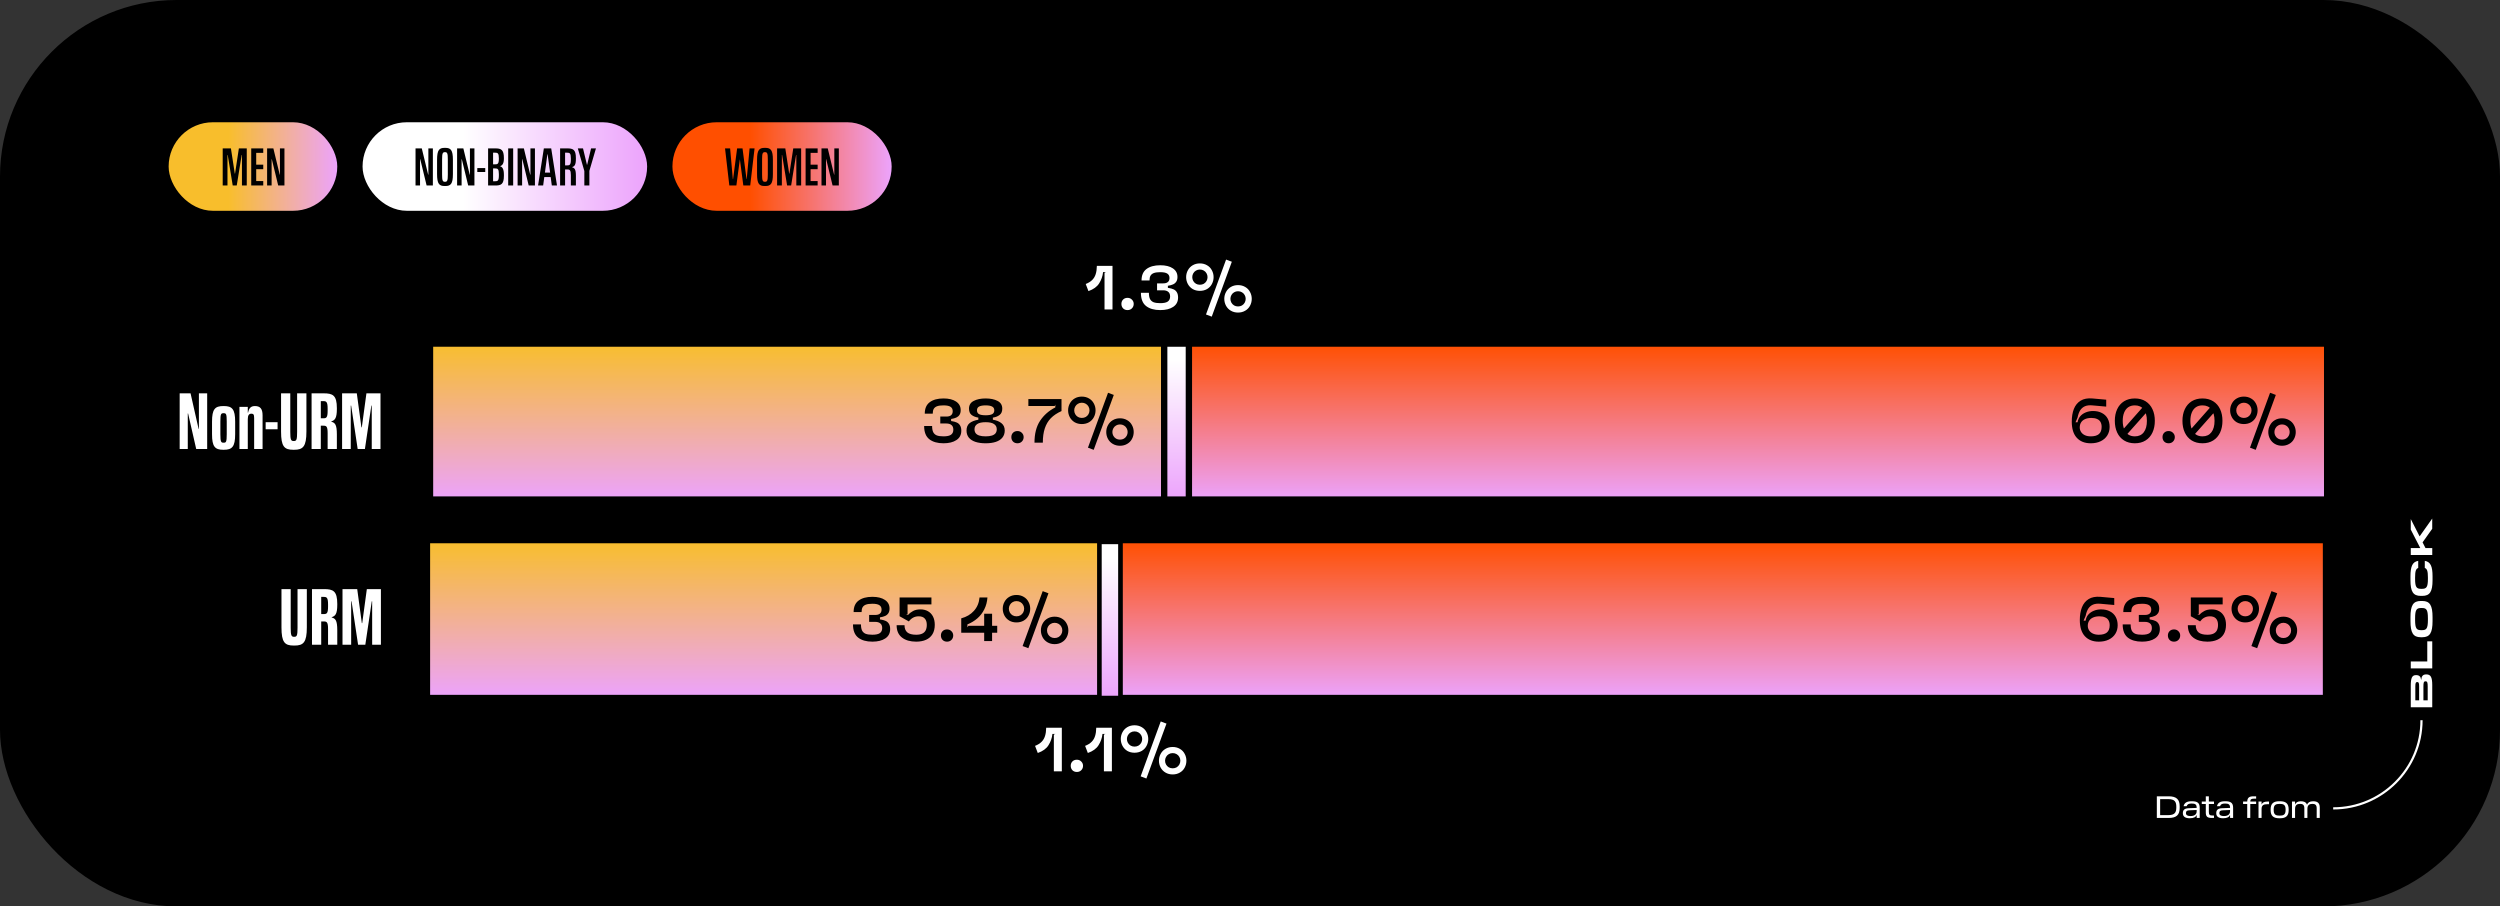
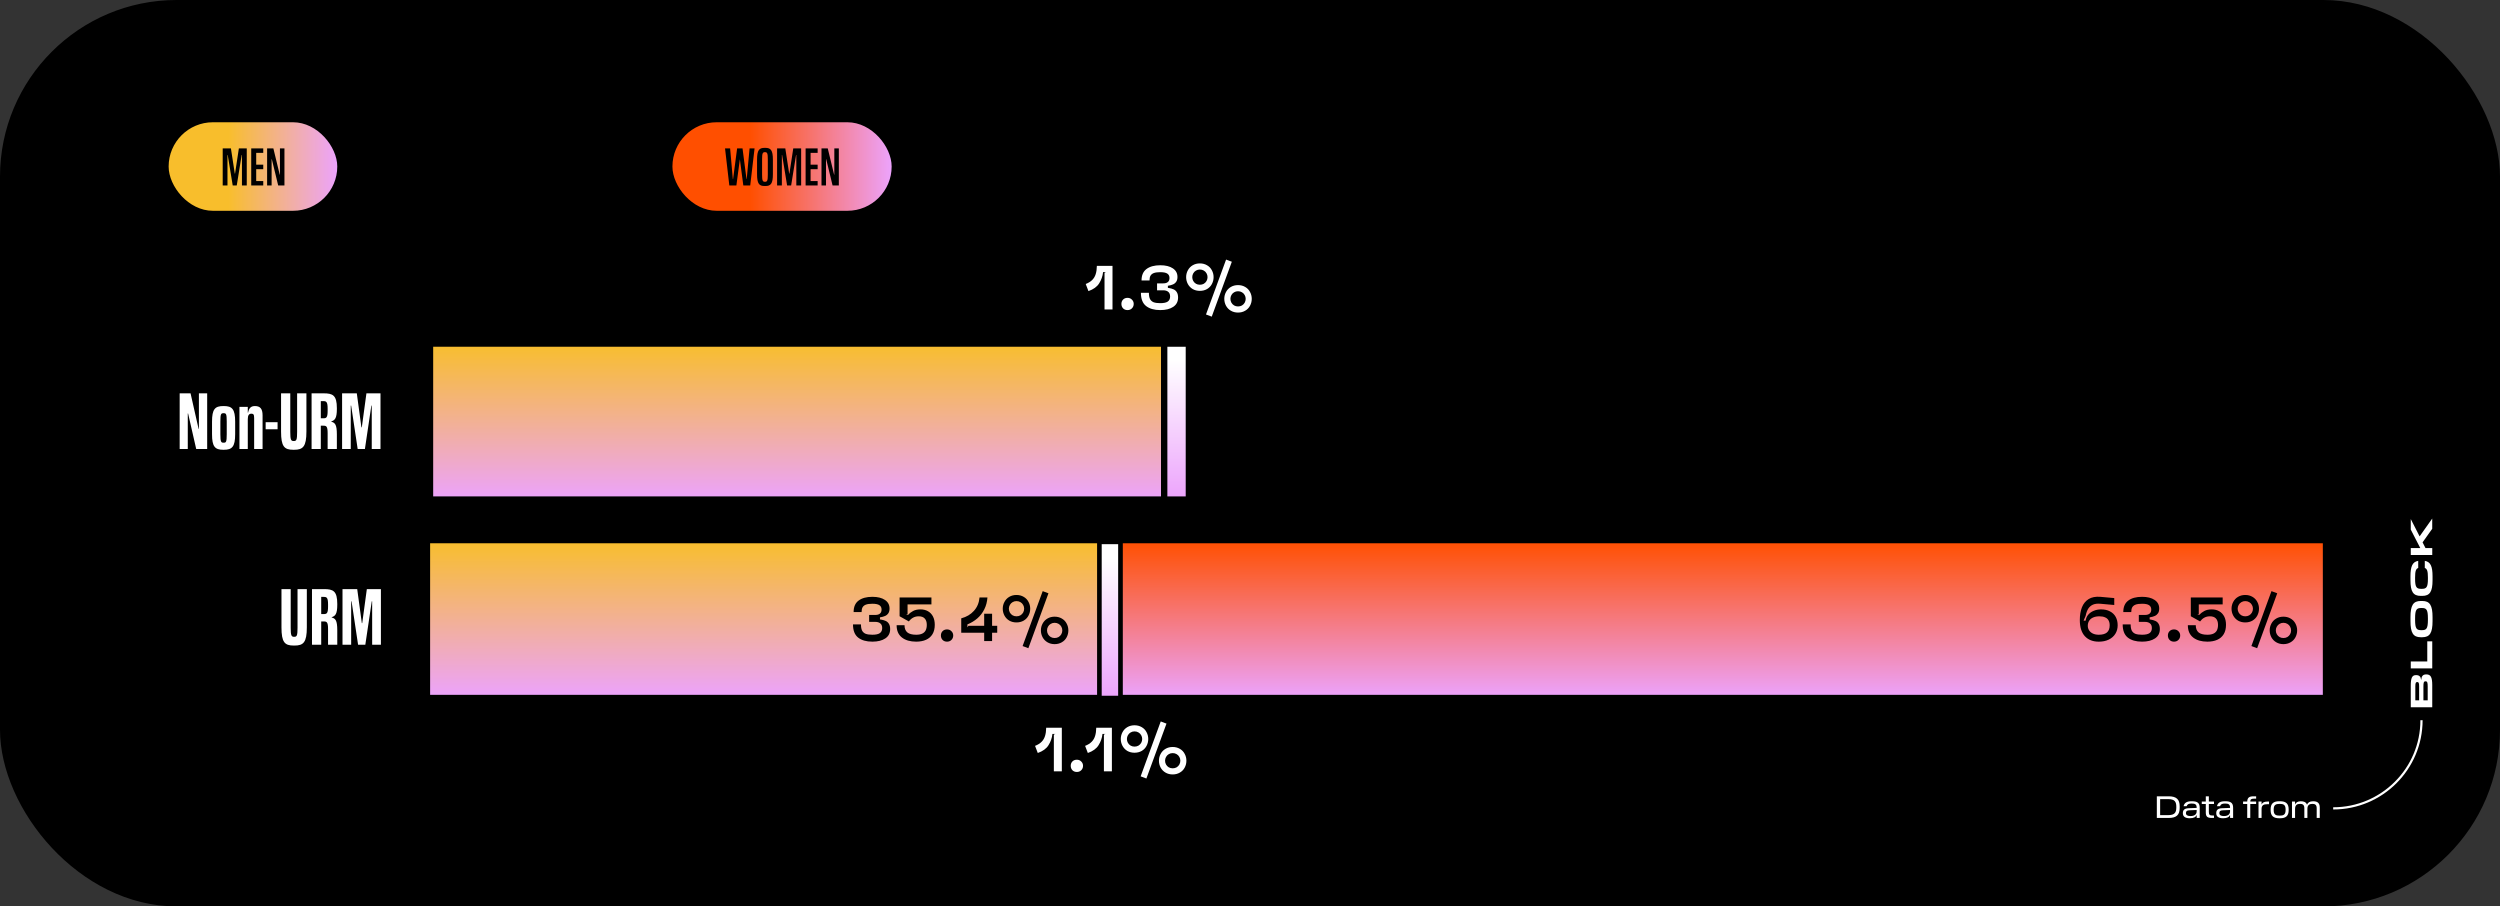
<svg xmlns="http://www.w3.org/2000/svg" width="1186" height="430" viewBox="0 0 1186 430" fill="none">
  <rect x="0" y="0" width="1186" height="430" fill="#333333" stroke="none" />
  <rect width="1186" height="430" rx="83.816" fill="#000" />
  <path d="M98.284 213h-5.205l-3.847-16.86h-.151V213h-3.847v-26.402h5.167l3.809 16.86h.151v-16.86h3.923V213zm7.921.377h-.264c-3.96 0-5.356-1.471-5.356-7.392v-5.922c0-5.959 1.396-7.43 5.356-7.43h.264c3.923 0 5.356 1.471 5.356 7.43v5.922c0 5.921-1.433 7.392-5.356 7.392zm-.113-3.357c1.131 0 1.471-.264 1.471-3.998v-6.034c0-3.734-.34-3.961-1.471-3.961-1.207 0-1.547.227-1.547 3.961v6.034c0 3.734.378 3.998 1.547 3.998zm18.473 2.98h-3.998v-14.672c0-1.735-.377-2.074-1.32-2.074-1.132 0-1.698.792-1.698 2.602V213h-3.96v-19.99h3.96v2.715h.151c.415-2.149 1.358-3.092 3.244-3.092 2.489 0 3.621 1.282 3.621 4.413V213zm1.46-9.354v-3.357h5.657v3.357h-5.657zm13.534 9.731h-.415c-4.262 0-5.809-1.509-5.809-8.637v-18.142h4.375v18.33c0 3.697.34 4.3 1.585 4.3h.113c1.244 0 1.546-.603 1.546-4.3v-18.33h4.413v18.142c0 7.128-1.622 8.637-5.808 8.637zm12.63-.377h-4.376v-26.402h5.696c4.337 0 6.298.867 6.298 7.053v.377c0 4.451-.98 5.356-2.64 5.884v.151c1.735.49 2.64 1.245 2.64 6.072V213h-4.375v-7.468c0-3.357-.641-3.583-2.036-3.583h-1.207V213zm1.131-22.706h-1.131v8.147h1.131c1.471 0 2.112-.226 2.112-3.583v-.943c0-3.357-.641-3.621-2.112-3.621zM180.506 213h-4.149v-20.594h-.188L173.114 213h-3.433l-3.092-20.594h-.189V213h-4.111v-26.402h6.978l2.187 16.143h.189l2.187-16.143h6.676V213z" fill="#fff" />
  <path fill="url(#paint0_linear_743_169)" stroke="#000" stroke-width="2.095" d="M203 256.679h318.6v74H203z" />
  <path fill="url(#paint1_linear_743_169)" stroke="#000" stroke-width="2.095" d="M531.5 256.679H1103v74H531.5z" />
  <path d="M139.753 306.25h-.415c-4.262 0-5.808-1.508-5.808-8.637v-18.142h4.375v18.331c0 3.696.339 4.299 1.584 4.299h.113c1.245 0 1.546-.603 1.546-4.299v-18.331h4.413v18.142c0 7.129-1.621 8.637-5.808 8.637zm12.63-.377h-4.375v-26.402h5.695c4.338 0 6.299.867 6.299 7.053v.377c0 4.451-.981 5.356-2.64 5.884v.151c1.735.49 2.64 1.245 2.64 6.072v6.865h-4.375v-7.468c0-3.357-.642-3.583-2.037-3.583h-1.207v11.051zm1.131-22.706h-1.131v8.147h1.131c1.471 0 2.113-.226 2.113-3.583v-.943c0-3.357-.642-3.621-2.113-3.621zm27.187 22.706h-4.149v-20.594h-.189l-3.055 20.594h-3.432l-3.093-20.594h-.189v20.594h-4.111v-26.402h6.978l2.188 16.143h.188l2.188-16.143h6.676v26.402z" fill="#fff" />
-   <path fill="url(#paint2_linear_743_169)" stroke="#000" stroke-width="3" d="M564 163h540v74H564z" />
  <path fill="url(#paint3_linear_743_169)" stroke="#000" stroke-width="3" d="M204 163h348.3v74H204z" />
-   <path d="M442.198 202.109c0 1.251.176 2.229.528 2.933.372.704.939 1.213 1.702 1.526.782.293 1.838.44 3.168.44 1.643 0 2.826-.254 3.55-.763.743-.528 1.114-1.32 1.114-2.376 0-1.017-.293-1.76-.88-2.23-.567-.489-1.378-.733-2.435-.733h-2.874v-3.286h2.874c1.017 0 1.77-.215 2.259-.645.509-.43.763-1.066.763-1.907 0-.919-.332-1.604-.997-2.053-.665-.47-1.79-.704-3.374-.704-1.291 0-2.308.136-3.051.41-.724.274-1.252.695-1.584 1.262-.313.547-.469 1.3-.469 2.259h-3.785c0-2.445.783-4.254 2.347-5.428 1.584-1.193 3.765-1.789 6.542-1.789 2.523 0 4.508.489 5.955 1.467 1.467.978 2.2 2.337 2.2 4.077 0 .92-.185 1.663-.557 2.23-.372.567-.88.997-1.525 1.291-.626.293-1.448.518-2.465.674v.969c.059.019.108.039.147.058h.176c.978.157 1.78.382 2.406.675.645.293 1.153.753 1.525 1.379.391.626.587 1.457.587 2.493 0 1.936-.773 3.413-2.318 4.43-1.525 1.017-3.569 1.525-6.131 1.525-2.855 0-5.104-.645-6.747-1.936-1.623-1.291-2.435-3.373-2.435-6.248h3.784zm16.32 2.141c0-1.564.489-2.738 1.467-3.52.997-.782 2.376-1.32 4.136-1.614v-.997c-1.33-.215-2.405-.645-3.227-1.291-.802-.645-1.203-1.633-1.203-2.963 0-1.682.744-2.904 2.23-3.667 1.486-.782 3.374-1.173 5.662-1.173s4.175.391 5.662 1.173c1.486.763 2.229 1.985 2.229 3.667 0 1.33-.411 2.318-1.232 2.963-.802.646-1.877 1.076-3.227 1.291v.997c1.721.274 3.09.832 4.107 1.673 1.017.821 1.526 1.975 1.526 3.461 0 1.311-.372 2.425-1.115 3.344-.724.9-1.76 1.575-3.11 2.025-1.349.449-2.963.674-4.84.674-1.858 0-3.472-.225-4.841-.674-1.349-.45-2.395-1.125-3.139-2.025-.723-.919-1.085-2.033-1.085-3.344zm3.784-.587c0 .724.186 1.34.558 1.849.371.489.948.86 1.731 1.114.782.255 1.779.382 2.992.382 1.212 0 2.21-.127 2.992-.382.782-.254 1.359-.625 1.731-1.114.371-.509.557-1.125.557-1.849 0-1.095-.43-1.926-1.291-2.493-.86-.587-2.19-.88-3.989-.88s-3.129.293-3.99.88c-.86.567-1.291 1.398-1.291 2.493zm1.174-9.006c0 .861.332 1.467.997 1.819.665.352 1.702.528 3.11.528s2.444-.176 3.109-.528c.665-.371.998-.978.998-1.819s-.342-1.437-1.027-1.789c-.665-.372-1.692-.557-3.08-.557-1.389 0-2.425.185-3.11.557-.665.352-.997.948-.997 1.789zm19.204 15.636c-.86 0-1.564-.273-2.112-.821-.528-.567-.792-1.271-.792-2.112 0-.822.264-1.506.792-2.054.548-.547 1.252-.821 2.112-.821.841 0 1.535.283 2.083.851.567.547.851 1.222.851 2.024 0 .841-.284 1.545-.851 2.112-.548.548-1.242.821-2.083.821zm8.078-.293c0-4.224.88-7.676 2.64-10.355 1.78-2.699 4.195-4.821 7.246-6.366v-1.35l-.293.675h-12.497v-3.286h15.724v5.691c-2.093.939-3.785 2.074-5.075 3.403-1.272 1.311-2.22 2.914-2.846 4.811-.626 1.878-.939 4.137-.939 6.777h-3.96zm34.898-23.674l2.728 1.027-9.534 26.05-2.728-1.027 9.534-26.05zm5.662 25.141c-1.271 0-2.406-.294-3.403-.88-.978-.567-1.741-1.35-2.288-2.347-.548-1.017-.822-2.112-.822-3.286 0-1.173.274-2.259.822-3.256.547-1.017 1.31-1.809 2.288-2.376.997-.587 2.132-.88 3.403-.88s2.405.293 3.403.88c.997.567 1.76 1.359 2.288 2.376.548.997.821 2.083.821 3.256 0 1.174-.273 2.269-.821 3.286-.528.997-1.291 1.78-2.288 2.347-.998.586-2.132.88-3.403.88zm0-2.904c.704 0 1.33-.157 1.877-.47.548-.332.978-.772 1.291-1.32.313-.567.469-1.173.469-1.819 0-.645-.156-1.242-.469-1.789-.313-.567-.743-1.007-1.291-1.32-.547-.333-1.173-.499-1.877-.499-.685 0-1.301.166-1.848.499-.548.313-.978.753-1.291 1.32-.313.547-.47 1.144-.47 1.789 0 .646.157 1.252.47 1.819.313.548.743.988 1.291 1.32.547.313 1.163.47 1.848.47zm-18.1-7.393c-1.272 0-2.406-.284-3.403-.851-.978-.586-1.741-1.379-2.288-2.376-.548-1.017-.822-2.112-.822-3.286 0-1.173.274-2.258.822-3.256.547-1.017 1.31-1.809 2.288-2.376.997-.587 2.131-.88 3.403-.88 1.271 0 2.405.293 3.403.88.997.567 1.76 1.359 2.288 2.376.547.998.821 2.083.821 3.256 0 1.174-.274 2.269-.821 3.286-.528.997-1.291 1.79-2.288 2.376-.998.567-2.132.851-3.403.851zm0-2.904c.704 0 1.33-.157 1.877-.47.548-.332.978-.772 1.291-1.32.313-.567.469-1.173.469-1.819 0-.645-.156-1.241-.469-1.789-.313-.567-.743-1.007-1.291-1.32-.547-.333-1.173-.499-1.877-.499-.685 0-1.301.166-1.848.499-.548.313-.978.753-1.291 1.32-.313.548-.47 1.144-.47 1.789 0 .646.157 1.252.47 1.819.313.548.743.988 1.291 1.32.547.313 1.163.47 1.848.47z" fill="#000" />
  <path d="M515.067 134.727c1.291-.508 2.318-1.144 3.08-1.907.763-.762 1.311-1.682 1.643-2.757.352-1.095.538-2.406.558-3.931h7.422v20.681h-3.785v-17.454l.704-.294h-1.378c-.216 1.956-.841 3.746-1.878 5.369-1.017 1.623-2.709 2.845-5.075 3.667l-1.291-3.374zm19.832 12.38c-.861 0-1.565-.274-2.113-.822-.528-.567-.792-1.271-.792-2.112 0-.821.264-1.506.792-2.053.548-.548 1.252-.822 2.113-.822.841 0 1.535.284 2.082.851.568.548.851 1.222.851 2.024 0 .841-.283 1.545-.851 2.112-.547.548-1.241.822-2.082.822zm10.139-8.185c0 1.252.176 2.23.528 2.934.372.704.939 1.212 1.701 1.525.783.294 1.839.44 3.169.44 1.643 0 2.826-.254 3.549-.762.744-.529 1.115-1.321 1.115-2.377 0-1.017-.293-1.76-.88-2.229-.567-.489-1.379-.734-2.435-.734h-2.875v-3.285h2.875c1.017 0 1.77-.215 2.259-.646.508-.43.763-1.065.763-1.906 0-.92-.333-1.604-.998-2.054-.665-.469-1.789-.704-3.373-.704-1.291 0-2.308.137-3.051.411-.724.274-1.252.694-1.584 1.261-.313.548-.47 1.301-.47 2.259h-3.784c0-2.445.782-4.254 2.347-5.427 1.584-1.193 3.765-1.79 6.542-1.79 2.523 0 4.508.489 5.955 1.467 1.467.978 2.2 2.337 2.2 4.078 0 .919-.186 1.662-.557 2.229-.372.568-.88.998-1.526 1.291-.626.294-1.447.518-2.464.675v.968c.059.02.108.039.147.059h.176c.978.156 1.779.381 2.405.674.646.294 1.154.753 1.526 1.379.391.626.586 1.457.586 2.494 0 1.936-.772 3.412-2.317 4.429-1.526 1.017-3.569 1.526-6.131 1.526-2.856 0-5.105-.646-6.747-1.936-1.624-1.291-2.435-3.374-2.435-6.249h3.784zm36.618-15.782l2.728 1.026-9.534 26.05-2.728-1.026 9.534-26.05zm5.662 25.14c-1.271 0-2.406-.293-3.403-.88-.978-.567-1.741-1.349-2.288-2.347-.548-1.017-.822-2.112-.822-3.285 0-1.174.274-2.259.822-3.257.547-1.016 1.31-1.809 2.288-2.376.997-.586 2.132-.88 3.403-.88s2.405.294 3.403.88c.997.567 1.76 1.36 2.288 2.376.548.998.821 2.083.821 3.257 0 1.173-.273 2.268-.821 3.285-.528.998-1.291 1.78-2.288 2.347-.998.587-2.132.88-3.403.88zm0-2.904c.704 0 1.33-.156 1.877-.469.548-.333.978-.773 1.291-1.32.313-.568.469-1.174.469-1.819 0-.646-.156-1.242-.469-1.79-.313-.567-.743-1.007-1.291-1.32-.547-.332-1.173-.499-1.877-.499-.685 0-1.301.167-1.848.499-.548.313-.978.753-1.291 1.32-.313.548-.47 1.144-.47 1.79 0 .645.157 1.251.47 1.819.313.547.743.987 1.291 1.32.547.313 1.163.469 1.848.469zm-18.1-7.393c-1.272 0-2.406-.283-3.403-.85-.978-.587-1.741-1.379-2.288-2.376-.548-1.017-.822-2.113-.822-3.286 0-1.174.274-2.259.822-3.256.547-1.017 1.31-1.809 2.288-2.377.997-.586 2.131-.88 3.403-.88 1.271 0 2.405.294 3.403.88.997.568 1.76 1.36 2.288 2.377.547.997.821 2.082.821 3.256 0 1.173-.274 2.269-.821 3.286-.528.997-1.291 1.789-2.288 2.376-.998.567-2.132.85-3.403.85zm0-2.904c.704 0 1.33-.156 1.877-.469.548-.333.978-.773 1.291-1.32.313-.567.469-1.174.469-1.819s-.156-1.242-.469-1.79c-.313-.567-.743-1.007-1.291-1.32-.547-.332-1.173-.498-1.877-.498-.685 0-1.301.166-1.848.498-.548.313-.978.753-1.291 1.32-.313.548-.47 1.145-.47 1.79s.157 1.252.47 1.819c.313.547.743.987 1.291 1.32.547.313 1.163.469 1.848.469zM491.029 353.839c1.29-.508 2.317-1.144 3.08-1.906.763-.763 1.31-1.682 1.643-2.758.352-1.095.538-2.405.557-3.931h7.422v20.682h-3.784v-17.455l.704-.293h-1.379c-.215 1.955-.841 3.745-1.877 5.368-1.017 1.623-2.709 2.846-5.076 3.667l-1.29-3.374zm19.831 12.38c-.86 0-1.564-.274-2.112-.821-.528-.567-.792-1.271-.792-2.112 0-.822.264-1.506.792-2.054.548-.548 1.252-.821 2.112-.821.841 0 1.535.283 2.083.85.567.548.851 1.223.851 2.025 0 .841-.284 1.545-.851 2.112-.548.547-1.242.821-2.083.821zm3.918-12.38c1.291-.508 2.318-1.144 3.08-1.906.763-.763 1.311-1.682 1.643-2.758.352-1.095.538-2.405.557-3.931h7.422v20.682h-3.784v-17.455l.704-.293h-1.379c-.215 1.955-.841 3.745-1.877 5.368-1.017 1.623-2.709 2.846-5.075 3.667l-1.291-3.374zm35.878-11.587l2.728 1.027-9.534 26.05-2.728-1.027 9.534-26.05zm5.662 25.141c-1.271 0-2.406-.294-3.403-.881-.978-.567-1.741-1.349-2.288-2.346-.548-1.017-.822-2.113-.822-3.286s.274-2.259.822-3.256c.547-1.017 1.31-1.809 2.288-2.376.997-.587 2.132-.88 3.403-.88s2.405.293 3.403.88c.997.567 1.76 1.359 2.288 2.376.548.997.821 2.083.821 3.256 0 1.173-.273 2.269-.821 3.286-.528.997-1.291 1.779-2.288 2.346-.998.587-2.132.881-3.403.881zm0-2.905c.704 0 1.33-.156 1.877-.469.548-.333.978-.773 1.291-1.32.313-.567.469-1.174.469-1.819s-.156-1.242-.469-1.789c-.313-.568-.743-1.008-1.291-1.321-.547-.332-1.173-.498-1.877-.498-.685 0-1.301.166-1.848.498-.548.313-.978.753-1.291 1.321-.313.547-.47 1.144-.47 1.789s.157 1.252.47 1.819c.313.547.743.987 1.291 1.32.547.313 1.163.469 1.848.469zm-18.1-7.392c-1.272 0-2.406-.284-3.403-.851-.978-.587-1.741-1.379-2.288-2.376-.548-1.017-.822-2.112-.822-3.286 0-1.173.274-2.259.822-3.256.547-1.017 1.31-1.809 2.288-2.376.997-.587 2.131-.88 3.403-.88 1.271 0 2.405.293 3.403.88.997.567 1.76 1.359 2.288 2.376.547.997.821 2.083.821 3.256 0 1.174-.274 2.269-.821 3.286-.528.997-1.291 1.789-2.288 2.376-.998.567-2.132.851-3.403.851zm0-2.904c.704 0 1.33-.157 1.877-.47.548-.332.978-.772 1.291-1.32.313-.567.469-1.173.469-1.819 0-.645-.156-1.242-.469-1.789-.313-.567-.743-1.007-1.291-1.32-.547-.333-1.173-.499-1.877-.499-.685 0-1.301.166-1.848.499-.548.313-.978.753-1.291 1.32-.313.547-.47 1.144-.47 1.789 0 .646.157 1.252.47 1.819.313.548.743.988 1.291 1.32.547.313 1.163.47 1.848.47z" fill="#fff" />
  <path d="M982.845 200.026c0-2.288.332-4.293.997-6.014.684-1.721 1.75-3.031 3.198-3.931 1.466-.9 3.334-1.252 5.603-1.056l6.542.587v3.285l-6.542-.586c-1.408-.137-2.592 0-3.55.41-.939.411-1.692 1.056-2.259 1.936-.547.881-.958 2.015-1.232 3.403l-.968 2.259h.968c.157-1.075.567-2.014 1.232-2.816.685-.802 1.555-1.418 2.611-1.848 1.056-.45 2.22-.675 3.491-.675 1.623 0 3.022.313 4.195.939 1.193.606 2.102 1.476 2.728 2.611.631 1.134.941 2.464.941 3.989 0 1.506-.36 2.846-1.087 4.019-.724 1.174-1.761 2.093-3.11 2.758s-2.934.997-4.752.997c-2.797 0-4.997-.86-6.601-2.581-1.604-1.741-2.405-4.303-2.405-7.686zm3.784 2.787c0 .723.195 1.408.587 2.053.391.646.977 1.164 1.76 1.555.802.391 1.76.587 2.875.587 1.721 0 3.011-.362 3.872-1.086.86-.743 1.291-1.877 1.291-3.403 0-.919-.176-1.691-.528-2.317-.352-.646-.9-1.125-1.643-1.438-.724-.332-1.623-.498-2.699-.498-1.173 0-2.171.186-2.992.557-.822.352-1.448.87-1.878 1.555-.43.665-.645 1.476-.645 2.435zm16.641-3.168c0-2.093.37-3.931 1.11-5.516.74-1.603 1.83-2.855 3.26-3.755 1.44-.899 3.16-1.349 5.13-1.349 1.98 0 3.68.45 5.11 1.349 1.42.9 2.51 2.152 3.25 3.755.75 1.585 1.12 3.423 1.12 5.516 0 2.092-.37 3.94-1.12 5.544-.74 1.604-1.83 2.855-3.25 3.755-1.43.9-3.13 1.349-5.11 1.349-1.97 0-3.69-.449-5.13-1.349-1.43-.9-2.52-2.151-3.26-3.755-.74-1.604-1.11-3.452-1.11-5.544zm3.75 0c0 1.525.23 2.845.68 3.96.45 1.095 1.09 1.936 1.93 2.523.86.586 1.91.88 3.14.88 1.84 0 3.25-.646 4.23-1.936.99-1.291 1.49-3.1 1.49-5.427 0-2.308-.5-4.107-1.49-5.398-.98-1.291-2.39-1.936-4.23-1.936-1.23 0-2.28.293-3.14.88-.84.586-1.48 1.427-1.93 2.523-.45 1.095-.68 2.405-.68 3.931zm10.83-7.98l2.11 2.112-12.15 13.671-2.11-2.054 12.15-13.729zm10.94 18.628c-.86 0-1.56-.273-2.11-.821-.53-.567-.79-1.271-.79-2.112 0-.822.26-1.506.79-2.054.55-.547 1.25-.821 2.11-.821.84 0 1.54.283 2.08.851.57.547.86 1.222.86 2.024 0 .841-.29 1.545-.86 2.112-.54.548-1.24.821-2.08.821zm6.56-10.648c0-2.093.37-3.931 1.12-5.516.74-1.603 1.83-2.855 3.25-3.755 1.45-.899 3.16-1.349 5.14-1.349 1.97 0 3.67.45 5.1 1.349 1.43.9 2.51 2.152 3.26 3.755.74 1.585 1.11 3.423 1.11 5.516 0 2.092-.37 3.94-1.11 5.544-.75 1.604-1.83 2.855-3.26 3.755-1.43.9-3.13 1.349-5.1 1.349-1.98 0-3.69-.449-5.14-1.349-1.42-.9-2.51-2.151-3.25-3.755-.75-1.604-1.12-3.452-1.12-5.544zm3.76 0c0 1.525.22 2.845.67 3.96.45 1.095 1.1 1.936 1.94 2.523.86.586 1.91.88 3.14.88 1.84 0 3.24-.646 4.22-1.936 1-1.291 1.5-3.1 1.5-5.427 0-2.308-.5-4.107-1.5-5.398-.98-1.291-2.38-1.936-4.22-1.936-1.23 0-2.28.293-3.14.88-.84.586-1.49 1.427-1.94 2.523-.45 1.095-.67 2.405-.67 3.931zm10.82-7.98l2.11 2.112-12.14 13.671-2.11-2.054 12.14-13.729zm26.99-5.339l2.73 1.027-9.53 26.05-2.73-1.027 9.53-26.05zm5.67 25.141c-1.27 0-2.41-.294-3.41-.88-.97-.567-1.74-1.35-2.28-2.347-.55-1.017-.83-2.112-.83-3.286 0-1.173.28-2.259.83-3.256.54-1.017 1.31-1.809 2.28-2.376 1-.587 2.14-.88 3.41-.88s2.4.293 3.4.88c1 .567 1.76 1.359 2.29 2.376.55.997.82 2.083.82 3.256 0 1.174-.27 2.269-.82 3.286-.53.997-1.29 1.78-2.29 2.347-1 .586-2.13.88-3.4.88zm0-2.904c.7 0 1.33-.157 1.87-.47.55-.332.98-.772 1.29-1.32.32-.567.47-1.173.47-1.819 0-.645-.15-1.242-.47-1.789-.31-.567-.74-1.007-1.29-1.32-.54-.333-1.17-.499-1.87-.499-.69 0-1.3.166-1.85.499-.55.313-.98.753-1.29 1.32-.32.547-.47 1.144-.47 1.789 0 .646.15 1.252.47 1.819.31.548.74.988 1.29 1.32.55.313 1.16.47 1.85.47zm-18.1-7.393c-1.27 0-2.41-.284-3.41-.851-.97-.586-1.74-1.379-2.28-2.376-.55-1.017-.83-2.112-.83-3.286 0-1.173.28-2.258.83-3.256.54-1.017 1.31-1.809 2.28-2.376 1-.587 2.14-.88 3.41-.88s2.4.293 3.4.88c1 .567 1.76 1.359 2.29 2.376.54.998.82 2.083.82 3.256 0 1.174-.28 2.269-.82 3.286-.53.997-1.29 1.79-2.29 2.376-1 .567-2.13.851-3.4.851zm0-2.904c.7 0 1.33-.157 1.87-.47.55-.332.98-.772 1.29-1.32.32-.567.47-1.173.47-1.819 0-.645-.15-1.241-.47-1.789-.31-.567-.74-1.007-1.29-1.32-.54-.333-1.17-.499-1.87-.499-.69 0-1.3.166-1.85.499-.55.313-.98.753-1.29 1.32-.32.548-.47 1.144-.47 1.789 0 .646.15 1.252.47 1.819.31.548.74.988 1.29 1.32.55.313 1.16.47 1.85.47zM408.448 296.22c0 1.252.176 2.23.528 2.934.372.704.939 1.212 1.702 1.525.782.293 1.838.44 3.168.44 1.643 0 2.826-.254 3.549-.763.744-.528 1.115-1.32 1.115-2.376 0-1.017-.293-1.76-.88-2.229-.567-.489-1.379-.734-2.435-.734h-2.875v-3.285h2.875c1.017 0 1.77-.215 2.259-.646.509-.43.763-1.066.763-1.907 0-.919-.333-1.603-.998-2.053-.665-.469-1.789-.704-3.373-.704-1.291 0-2.308.137-3.051.411-.724.273-1.252.694-1.584 1.261-.313.548-.47 1.301-.47 2.259h-3.784c0-2.445.782-4.254 2.347-5.427 1.584-1.193 3.765-1.79 6.542-1.79 2.523 0 4.508.489 5.955 1.467 1.467.978 2.2 2.337 2.2 4.078 0 .919-.186 1.662-.557 2.229-.372.567-.88.998-1.526 1.291-.626.293-1.447.518-2.464.675v.968c.059.019.108.039.147.059h.176c.978.156 1.779.381 2.405.674.646.294 1.154.753 1.526 1.379.391.626.586 1.457.586 2.494 0 1.936-.772 3.412-2.317 4.429-1.526 1.017-3.569 1.526-6.131 1.526-2.856 0-5.105-.646-6.747-1.936-1.624-1.291-2.435-3.374-2.435-6.249h3.784zm20.659.381c0 1.506.44 2.641 1.321 3.403.899.744 2.298 1.115 4.195 1.115 1.173 0 2.131-.176 2.874-.528.744-.352 1.291-.87 1.643-1.555.352-.704.528-1.574.528-2.611 0-1.31-.322-2.307-.968-2.992-.626-.704-1.584-1.056-2.875-1.056-.997 0-1.887.215-2.669.645-.763.411-1.428 1.008-1.995 1.79l-4.4-2.464v-8.918h15.107v3.285h-11.323v4.577l-.704.264 1.027.088c.606-.704 1.378-1.301 2.317-1.79.939-.508 2.103-.763 3.491-.763 1.35 0 2.533.294 3.55.881 1.017.567 1.809 1.398 2.376 2.493s.851 2.406.851 3.931c0 1.78-.362 3.266-1.086 4.459-.723 1.193-1.75 2.083-3.08 2.67-1.31.586-2.865.88-4.664.88-2.817 0-5.066-.655-6.748-1.966-1.682-1.31-2.523-3.256-2.523-5.838h3.755zm20.167 7.804c-.861 0-1.565-.274-2.112-.822-.529-.567-.793-1.271-.793-2.112 0-.821.264-1.506.793-2.053.547-.548 1.251-.822 2.112-.822.841 0 1.535.284 2.083.851.567.548.85 1.222.85 2.024 0 .841-.283 1.545-.85 2.112-.548.548-1.242.822-2.083.822zm17.62-13.26h3.755v12.966h-3.755v-12.966zm-10.884 2.2c2.484-.665 4.488-1.848 6.014-3.549 1.545-1.702 2.435-3.824 2.669-6.366h3.755c-.156 2.092-.655 3.97-1.496 5.632-.821 1.662-1.916 3.09-3.285 4.283-1.35 1.174-2.924 2.132-4.723 2.875v1.379l.498-.704h13.641v3.285H456.01v-6.835zm38.646-12.908l2.728 1.027-9.534 26.05-2.728-1.026 9.534-26.051zm5.662 25.141c-1.271 0-2.406-.293-3.403-.88-.978-.567-1.741-1.349-2.288-2.347-.548-1.017-.822-2.112-.822-3.285 0-1.174.274-2.259.822-3.257.547-1.017 1.31-1.809 2.288-2.376.997-.587 2.132-.88 3.403-.88s2.405.293 3.403.88c.997.567 1.76 1.359 2.288 2.376.548.998.821 2.083.821 3.257 0 1.173-.273 2.268-.821 3.285-.528.998-1.291 1.78-2.288 2.347-.998.587-2.132.88-3.403.88zm0-2.904c.704 0 1.33-.157 1.877-.469.548-.333.978-.773 1.291-1.321.313-.567.469-1.173.469-1.818 0-.646-.156-1.242-.469-1.79-.313-.567-.743-1.007-1.291-1.32-.547-.332-1.173-.499-1.877-.499-.685 0-1.301.167-1.848.499-.548.313-.978.753-1.291 1.32-.313.548-.47 1.144-.47 1.79 0 .645.157 1.251.47 1.818.313.548.743.988 1.291 1.321.547.312 1.163.469 1.848.469zm-18.1-7.393c-1.272 0-2.406-.283-3.403-.85-.978-.587-1.741-1.379-2.288-2.377-.548-1.017-.822-2.112-.822-3.285 0-1.174.274-2.259.822-3.256.547-1.017 1.31-1.81 2.288-2.377.997-.586 2.131-.88 3.403-.88 1.271 0 2.405.294 3.403.88.997.567 1.76 1.36 2.288 2.377.547.997.821 2.082.821 3.256 0 1.173-.274 2.268-.821 3.285-.528.998-1.291 1.79-2.288 2.377-.998.567-2.132.85-3.403.85zm0-2.904c.704 0 1.33-.156 1.877-.469.548-.333.978-.773 1.291-1.32.313-.568.469-1.174.469-1.819 0-.646-.156-1.242-.469-1.79-.313-.567-.743-1.007-1.291-1.32-.547-.332-1.173-.499-1.877-.499-.685 0-1.301.167-1.848.499-.548.313-.978.753-1.291 1.32-.313.548-.47 1.144-.47 1.79 0 .645.157 1.251.47 1.819.313.547.743.987 1.291 1.32.547.313 1.163.469 1.848.469zM986.664 294.137c0-2.288.332-4.293.997-6.014.685-1.721 1.751-3.031 3.198-3.931 1.467-.899 3.334-1.251 5.603-1.056l6.538.587v3.286l-6.538-.587c-1.408-.137-2.591 0-3.55.411-.938.41-1.691 1.056-2.259 1.936-.547.88-.958 2.014-1.232 3.403l-.968 2.259h.968c.157-1.076.568-2.015 1.232-2.817.685-.802 1.555-1.418 2.611-1.848 1.056-.45 2.22-.675 3.491-.675 1.624 0 3.022.313 4.195.939 1.19.606 2.1 1.477 2.73 2.611.62 1.134.94 2.464.94 3.99 0 1.506-.36 2.845-1.09 4.019-.72 1.173-1.76 2.092-3.11 2.757-1.347.665-2.931.998-4.75.998-2.797 0-4.997-.861-6.601-2.582-1.603-1.74-2.405-4.302-2.405-7.686zm3.784 2.787c0 .724.196 1.408.587 2.054.391.645.978 1.163 1.76 1.554.802.392 1.76.587 2.875.587 1.721 0 3.012-.362 3.872-1.085.858-.744 1.288-1.878 1.288-3.403 0-.919-.17-1.692-.53-2.318-.347-.645-.895-1.124-1.638-1.437-.724-.333-1.623-.499-2.699-.499-1.173 0-2.171.186-2.992.557-.821.352-1.447.871-1.878 1.555-.43.665-.645 1.477-.645 2.435zm20.332-.704c0 1.252.18 2.23.53 2.934.37.704.94 1.212 1.7 1.525.78.293 1.84.44 3.17.44 1.64 0 2.82-.254 3.55-.763.74-.528 1.11-1.32 1.11-2.376 0-1.017-.29-1.76-.88-2.229-.57-.489-1.38-.734-2.43-.734h-2.88v-3.285h2.88c1.01 0 1.77-.215 2.26-.646.5-.43.76-1.066.76-1.907 0-.919-.33-1.603-1-2.053-.66-.469-1.79-.704-3.37-.704-1.29 0-2.31.137-3.05.411-.73.273-1.26.694-1.59 1.261-.31.548-.47 1.301-.47 2.259h-3.78c0-2.445.78-4.254 2.35-5.427 1.58-1.193 3.76-1.79 6.54-1.79 2.52 0 4.51.489 5.95 1.467 1.47.978 2.2 2.337 2.2 4.078 0 .919-.18 1.662-.55 2.229-.38.567-.89.998-1.53 1.291-.63.293-1.45.518-2.46.675v.968c.05.019.1.039.14.059h.18c.98.156 1.78.381 2.4.674.65.294 1.16.753 1.53 1.379.39.626.59 1.457.59 2.494 0 1.936-.78 3.412-2.32 4.429-1.53 1.017-3.57 1.526-6.13 1.526-2.86 0-5.11-.646-6.75-1.936-1.62-1.291-2.43-3.374-2.43-6.249h3.78zm20.57 8.185c-.86 0-1.56-.274-2.11-.822-.53-.567-.79-1.271-.79-2.112 0-.821.26-1.506.79-2.053.55-.548 1.25-.822 2.11-.822.84 0 1.54.284 2.08.851.57.548.85 1.222.85 2.024 0 .841-.28 1.545-.85 2.112-.54.548-1.24.822-2.08.822zm10.32-7.804c0 1.506.44 2.641 1.32 3.403.9.744 2.29 1.115 4.19 1.115 1.17 0 2.13-.176 2.88-.528.74-.352 1.29-.87 1.64-1.555.35-.704.53-1.574.53-2.611 0-1.31-.33-2.307-.97-2.992-.63-.704-1.59-1.056-2.88-1.056-.99 0-1.88.215-2.67.645-.76.411-1.42 1.008-1.99 1.79l-4.4-2.464v-8.918h15.11v3.285h-11.33v4.577l-.7.264 1.03.088c.6-.704 1.38-1.301 2.31-1.79.94-.508 2.11-.763 3.49-.763 1.35 0 2.54.294 3.55.881 1.02.567 1.81 1.398 2.38 2.493.57 1.095.85 2.406.85 3.931 0 1.78-.36 3.266-1.08 4.459-.73 1.193-1.75 2.083-3.08 2.67-1.31.586-2.87.88-4.67.88-2.81 0-5.06-.655-6.75-1.966-1.68-1.31-2.52-3.256-2.52-5.838h3.76zm35.92-16.164l2.73 1.027-9.53 26.05-2.73-1.026 9.53-26.051zm5.66 25.141c-1.27 0-2.4-.293-3.4-.88-.98-.567-1.74-1.349-2.29-2.347-.54-1.017-.82-2.112-.82-3.285 0-1.174.28-2.259.82-3.257.55-1.017 1.31-1.809 2.29-2.376 1-.587 2.13-.88 3.4-.88 1.28 0 2.41.293 3.41.88.99.567 1.76 1.359 2.29 2.376.54.998.82 2.083.82 3.257 0 1.173-.28 2.268-.82 3.285-.53.998-1.3 1.78-2.29 2.347-1 .587-2.13.88-3.41.88zm0-2.904c.71 0 1.33-.157 1.88-.469.55-.333.98-.773 1.29-1.321.32-.567.47-1.173.47-1.818 0-.646-.15-1.242-.47-1.79-.31-.567-.74-1.007-1.29-1.32-.55-.332-1.17-.499-1.88-.499-.68 0-1.3.167-1.84.499-.55.313-.98.753-1.29 1.32-.32.548-.47 1.144-.47 1.79 0 .645.15 1.251.47 1.818.31.548.74.988 1.29 1.321.54.312 1.16.469 1.84.469zm-18.1-7.393c-1.27 0-2.4-.283-3.4-.85-.98-.587-1.74-1.379-2.29-2.377-.54-1.017-.82-2.112-.82-3.285 0-1.174.28-2.259.82-3.256.55-1.017 1.31-1.81 2.29-2.377 1-.586 2.13-.88 3.4-.88 1.28 0 2.41.294 3.41.88.99.567 1.76 1.36 2.29 2.377.54.997.82 2.082.82 3.256 0 1.173-.28 2.268-.82 3.285-.53.998-1.3 1.79-2.29 2.377-1 .567-2.13.85-3.41.85zm0-2.904c.71 0 1.33-.156 1.88-.469.55-.333.98-.773 1.29-1.32.32-.568.47-1.174.47-1.819 0-.646-.15-1.242-.47-1.79-.31-.567-.74-1.007-1.29-1.32-.55-.332-1.17-.499-1.88-.499-.68 0-1.3.167-1.84.499-.55.313-.98.753-1.29 1.32-.32.548-.47 1.144-.47 1.79 0 .645.15 1.251.47 1.819.31.547.74.987 1.29 1.32.54.313 1.16.469 1.84.469z" fill="#000" />
  <path d="M1034.04 383.296c0 3.256-1.49 4.738-5.19 4.738h-5.65v-10.268h5.62c3.71 0 5.22 1.497 5.22 4.738v.792zm-5.5-4.195h-3.77v7.598h3.77c3.16 0 3.9-1.232 3.9-3.652v-.279c0-2.42-.74-3.667-3.9-3.667zm15 8.933h-1.43v-1.32h-.08c-.36.851-1.26 1.467-3.22 1.467-2.1 0-3.26-.778-3.26-2.377v-.102c0-1.452.82-2.186 2.64-2.274l3.9-.161v-.176c0-1.584-.85-1.892-2.4-1.892-1.34 0-2.04.337-2.34 1.261h-1.46c.35-1.54 1.43-2.347 3.74-2.347h.26c2.45 0 3.65.734 3.65 3.037v4.884zm-6.52-2.288c0 .982.82 1.393 2.17 1.393 1.85 0 2.9-.792 2.9-2.215v-.66l-3.5.147c-1.09.044-1.57.411-1.57 1.261v.074zm13.3 2.288h-1.08c-2.08 0-2.81-.66-2.81-2.582v-4.033h-1.91v-1.159h1.91v-2.494h1.45v2.494h2.44v1.159h-2.44v3.755c0 1.466.5 1.701 1.85 1.701h.59v1.159zm9.07 0h-1.44v-1.32h-.07c-.37.851-1.27 1.467-3.23 1.467-2.1 0-3.26-.778-3.26-2.377v-.102c0-1.452.82-2.186 2.64-2.274l3.9-.161v-.176c0-1.584-.85-1.892-2.4-1.892-1.34 0-2.04.337-2.33 1.261h-1.47c.35-1.54 1.44-2.347 3.74-2.347h.26c2.45 0 3.66.734 3.66 3.037v4.884zm-6.53-2.288c0 .982.82 1.393 2.17 1.393 1.85 0 2.9-.792 2.9-2.215v-.66l-3.5.147c-1.09.044-1.57.411-1.57 1.261v.074zm11.26-4.327v-1.159h1.96c.08-1.922 1.03-2.494 2.97-2.494h1.26v1.13h-1.04c-1.16 0-1.74.235-1.74 1.364h2.78v1.159h-2.78v6.615h-1.45v-6.615h-1.96zm12.31-1.159v1.261h-.91c-1.53 0-2.63.396-2.63 2.23v4.283h-1.45v-7.774h1.45v1.305h.07c.34-.865 1.25-1.305 2.79-1.305h.68zm5.28 7.921h-.48c-2.64 0-4.04-1.071-4.04-3.799v-.47c0-2.728 1.4-3.799 4.04-3.799h.48c2.64 0 4.03 1.071 4.03 3.799v.484c0 2.714-1.39 3.785-4.03 3.785zm-.23-1.247c1.76 0 2.81-.396 2.81-2.655V384c0-2.244-1.05-2.64-2.81-2.64-1.78 0-2.84.396-2.84 2.655v.279c0 2.244 1.06 2.64 2.84 2.64zm19.02 1.1h-1.46v-4.606c0-1.731-.91-2.068-2.05-2.068-1.38 0-2.36.528-2.36 2.42v4.254h-1.45v-4.606c0-1.731-.9-2.068-2.04-2.068-1.38 0-2.36.528-2.36 2.42v4.254h-1.46v-7.774h1.46v1.32h.07c.37-.865 1.11-1.467 2.68-1.467 1.4 0 2.44.396 2.88 1.555h.07c.4-.953 1.29-1.555 2.88-1.555 1.88 0 3.14.704 3.14 2.949v4.972zM1151.08 319.942h-.22c-1.54.032-2.11 1.015-2.21 2.511h-.08c-.16-1.355-.78-2.177-2.31-2.177h-.14c-1.88 0-2.45 1.44-2.45 5.078v10.164h10.19v-10.516c0-3.738-.73-5.06-2.78-5.06zm-5.25 12.289v-6.53c0-1.657.2-2.145.89-2.145h.05c.66 0 .86.487.86 2.06v6.614l-1.8.001zm3.84-6.513c0-1.926.16-2.495.99-2.495h.05c.8 0 .99.552.99 2.495v6.513h-2.03v-6.513zM1153.86 304.259h-2.36v9.544h-7.83v3.282h10.19v-12.826zM1154 292.791c0-5.577-1.26-7.686-4.87-7.686h-.73c-3.61 0-4.87 2.109-4.87 7.686v1.841c0 5.56 1.26 7.674 4.87 7.674h.73c3.6 0 4.87-2.109 4.87-7.674v-1.841zm-2.2.519v.79c-.01 4.136-.71 4.852-2.86 4.852h-.34c-2.17 0-2.87-.72-2.88-4.852v-.79c.01-4.12.71-4.873 2.88-4.873h.34c2.15 0 2.85.748 2.86 4.873zM1154 273.42c0-4.74-.94-6.899-3.68-7.351v3.366c1.06.419 1.48 1.389 1.48 4.554v.653c0 3.968-.71 4.705-2.87 4.705h-.33c-2.17 0-2.88-.737-2.88-4.705v-.653c0-3.16.42-4.135 1.48-4.554v-3.366c-2.73.451-3.68 2.612-3.68 7.351v1.806c0 5.424 1.27 7.467 4.88 7.467h.73c3.6 0 4.87-2.043 4.87-7.467v-1.806zM1153.86 260.012h-3.2l-1.36-2.662v-.101l4.55-6.396V246l-5.99 8.455-4.19-8.22v5.006l4.47 8.69v.083h-4.47v3.282h10.19v-3.284z" fill="#fff" />
  <path d="M1148.76 341.658v0c0 23.104-18.8 41.834-41.9 41.834v0" stroke="#fff" stroke-width="1.048" />
  <path fill="url(#paint4_linear_743_169)" stroke="#000" stroke-width="3" d="M552.3 163H564v74h-11.7z" />
  <path fill="url(#paint5_linear_743_169)" stroke="#000" stroke-width="2.095" d="M521.6 257.109h9.9v74h-9.9z" />
  <rect x="80" y="58" width="80" height="42" rx="21" fill="url(#paint6_linear_743_169)" />
  <path d="M117.065 88h-2.288V73.542h-.126L112.313 88h-1.911l-2.364-14.458h-.125V88h-2.263V70.399h3.897l1.836 11.944h.125l1.811-11.944h3.746V88zm7.823 0h-5.708V70.399h5.708v2.137h-3.345v5.582h3.345v2.137h-3.345v5.632h3.345V88zm10.053 0h-2.968l-3.017-12.472h-.1V88h-2.138V70.399h2.967l3.018 12.472h.1V70.399h2.138V88z" fill="#000" />
-   <rect x="172" y="58" width="135" height="42" rx="21" fill="url(#paint7_linear_743_169)" />
  <path d="M205.352 88h-2.967l-3.018-12.472h-.1V88h-2.138V70.399h2.968l3.017 12.472h.101V70.399h2.137V88zm5.887.251h-.277c-2.589 0-3.62-.981-3.62-5.683v-6.739c0-4.702 1.031-5.683 3.62-5.683h.277c2.565 0 3.621.981 3.621 5.683v6.739c0 4.702-1.056 5.683-3.621 5.683zm-.1-2.011c1.03 0 1.307-.553 1.307-3.395v-7.267c0-2.841-.277-3.394-1.307-3.394h-.076c-1.056 0-1.333.553-1.333 3.394v7.267c0 2.841.277 3.395 1.333 3.395h.076zM225.07 88h-2.967l-3.018-12.472h-.1V88h-2.137V70.399h2.967l3.017 12.472h.101V70.399h2.137V88zm1.361-6.412v-1.861h3.772v1.861h-3.772zm12.619 1.81c0 4.124-1.409 4.601-4.124 4.601h-3.37V70.399h3.37c2.715 0 4.124.478 4.124 4.627v.101c0 2.389-.679 3.344-1.761 3.671v.101c1.082.327 1.761 1.282 1.761 4.099v.402zm-4.225-10.963h-.905v5.532h.905c1.257 0 1.836-.176 1.836-2.716v-.101c0-2.54-.579-2.716-1.836-2.716zm0 7.468h-.905v6.085h.905c1.257 0 1.836-.201 1.836-2.716v-.654c0-2.54-.579-2.716-1.836-2.716zM243.448 88h-2.364V70.399h2.364V88zm10.327 0h-2.967l-3.017-12.472h-.101V88h-2.137V70.399h2.967l3.017 12.472h.101V70.399h2.137V88zm10.464 0h-2.464l-.528-3.998h-3.043L257.676 88h-2.414l2.741-17.601h3.495L264.239 88zm-4.576-14.785l-1.157 8.675h2.464l-1.182-8.675h-.125zM268.077 88h-2.364V70.399h3.37c2.715 0 4.123.478 4.123 4.627v.327c0 2.967-.704 3.546-1.76 3.923v.101c1.107.327 1.76.88 1.76 3.998V88h-2.388v-4.903c0-2.514-.579-2.716-1.761-2.716h-.98V88zm.905-15.565h-.905v6.035h.905c1.257 0 1.836-.201 1.836-2.741v-.578c0-2.54-.579-2.716-1.836-2.716zM279.599 88h-2.389v-6.865l-3.093-10.737h2.465l1.86 7.77h.101l1.861-7.77h2.313L279.599 81.06V88z" fill="#000" />
  <rect x="319" y="58" width="104" height="42" rx="21" fill="url(#paint8_linear_743_169)" />
  <path d="M355.9 88h-3.269l-1.634-12.472L349.337 88h-3.344l-2.037-17.601h2.414l1.283 14.559h.126l1.911-14.559h2.564l1.886 14.559h.101l1.358-14.559h2.363L355.9 88zm7.141.251h-.277c-2.589 0-3.62-.981-3.62-5.683v-6.739c0-4.702 1.031-5.683 3.62-5.683h.277c2.565 0 3.621.981 3.621 5.683v6.739c0 4.702-1.056 5.683-3.621 5.683zm-.101-2.011c1.031 0 1.308-.553 1.308-3.395v-7.267c0-2.841-.277-3.394-1.308-3.394h-.075c-1.056 0-1.333.553-1.333 3.394v7.267c0 2.841.277 3.395 1.333 3.395h.075zM380.065 88h-2.288V73.542h-.126L375.313 88h-1.911l-2.364-14.458h-.125V88h-2.263V70.399h3.897l1.836 11.944h.125l1.811-11.944h3.746V88zm7.823 0h-5.708V70.399h5.708v2.137h-3.345v5.582h3.345v2.137h-3.345v5.632h3.345V88zm10.053 0h-2.968l-3.017-12.472h-.1V88h-2.138V70.399h2.967l3.018 12.472h.1V70.399h2.138V88z" fill="#000" />
  <defs>
    <linearGradient id="paint0_linear_743_169" x1="362.3" y1="256.679" x2="362.3" y2="330.679" gradientUnits="userSpaceOnUse">
      <stop stop-color="#F8BE2C" />
      <stop offset="1" stop-color="#ECA3FC" />
    </linearGradient>
    <linearGradient id="paint1_linear_743_169" x1="817.25" y1="256.679" x2="817.25" y2="330.679" gradientUnits="userSpaceOnUse">
      <stop stop-color="#FF4F00" />
      <stop offset="1" stop-color="#ECA3FC" />
    </linearGradient>
    <linearGradient id="paint2_linear_743_169" x1="834" y1="163" x2="834" y2="237" gradientUnits="userSpaceOnUse">
      <stop stop-color="#FF4F00" />
      <stop offset="1" stop-color="#ECA3FC" />
    </linearGradient>
    <linearGradient id="paint3_linear_743_169" x1="378.15" y1="163" x2="378.15" y2="237" gradientUnits="userSpaceOnUse">
      <stop stop-color="#F8BE2C" />
      <stop offset="1" stop-color="#ECA3FC" />
    </linearGradient>
    <linearGradient id="paint4_linear_743_169" x1="558.15" y1="163" x2="558.15" y2="237" gradientUnits="userSpaceOnUse">
      <stop offset=".104" stop-color="#fff" />
      <stop offset="1" stop-color="#ECA3FC" />
    </linearGradient>
    <linearGradient id="paint5_linear_743_169" x1="526.55" y1="257.109" x2="526.55" y2="331.109" gradientUnits="userSpaceOnUse">
      <stop offset=".104" stop-color="#fff" />
      <stop offset="1" stop-color="#ECA3FC" />
    </linearGradient>
    <linearGradient id="paint6_linear_743_169" x1="80" y1="79" x2="160" y2="79" gradientUnits="userSpaceOnUse">
      <stop offset=".354" stop-color="#F8BE2C" />
      <stop offset="1" stop-color="#ECA3FC" />
    </linearGradient>
    <linearGradient id="paint7_linear_743_169" x1="172" y1="79" x2="307" y2="79" gradientUnits="userSpaceOnUse">
      <stop offset=".354" stop-color="#fff" />
      <stop offset="1" stop-color="#ECA3FC" />
    </linearGradient>
    <linearGradient id="paint8_linear_743_169" x1="319" y1="79" x2="423" y2="79" gradientUnits="userSpaceOnUse">
      <stop offset=".354" stop-color="#FF4F00" />
      <stop offset="1" stop-color="#ECA3FC" />
    </linearGradient>
  </defs>
</svg>